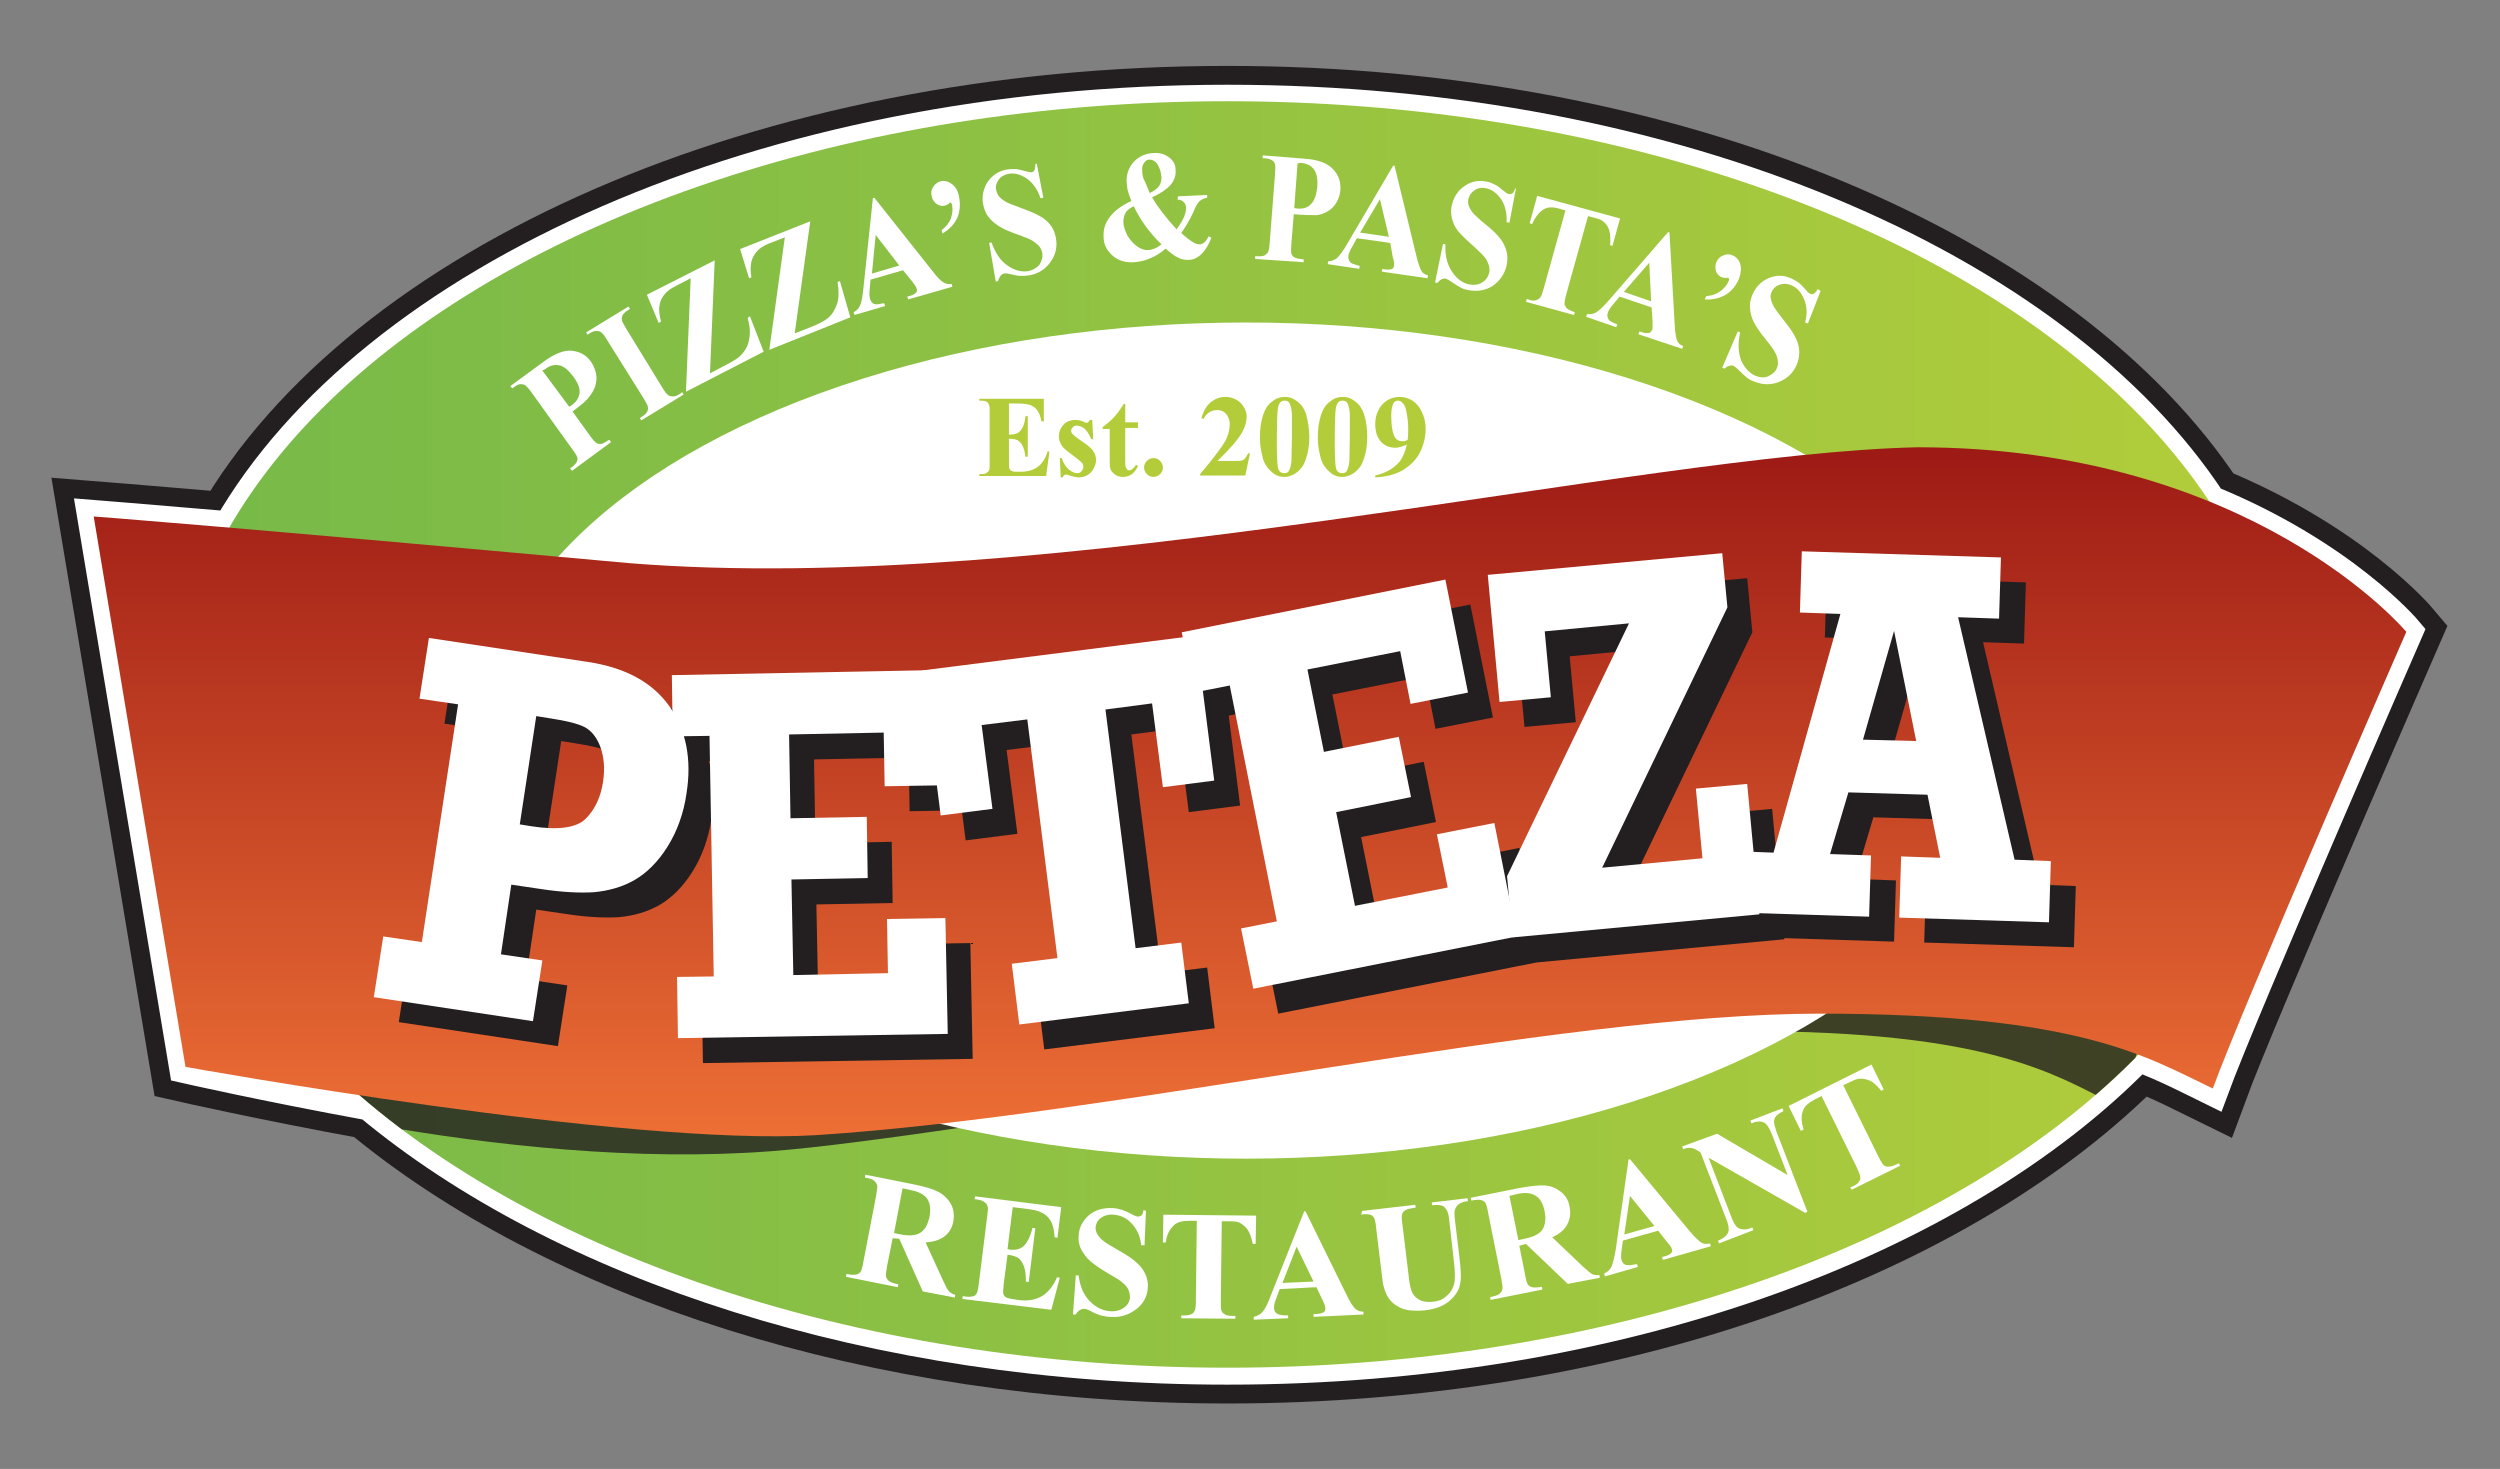
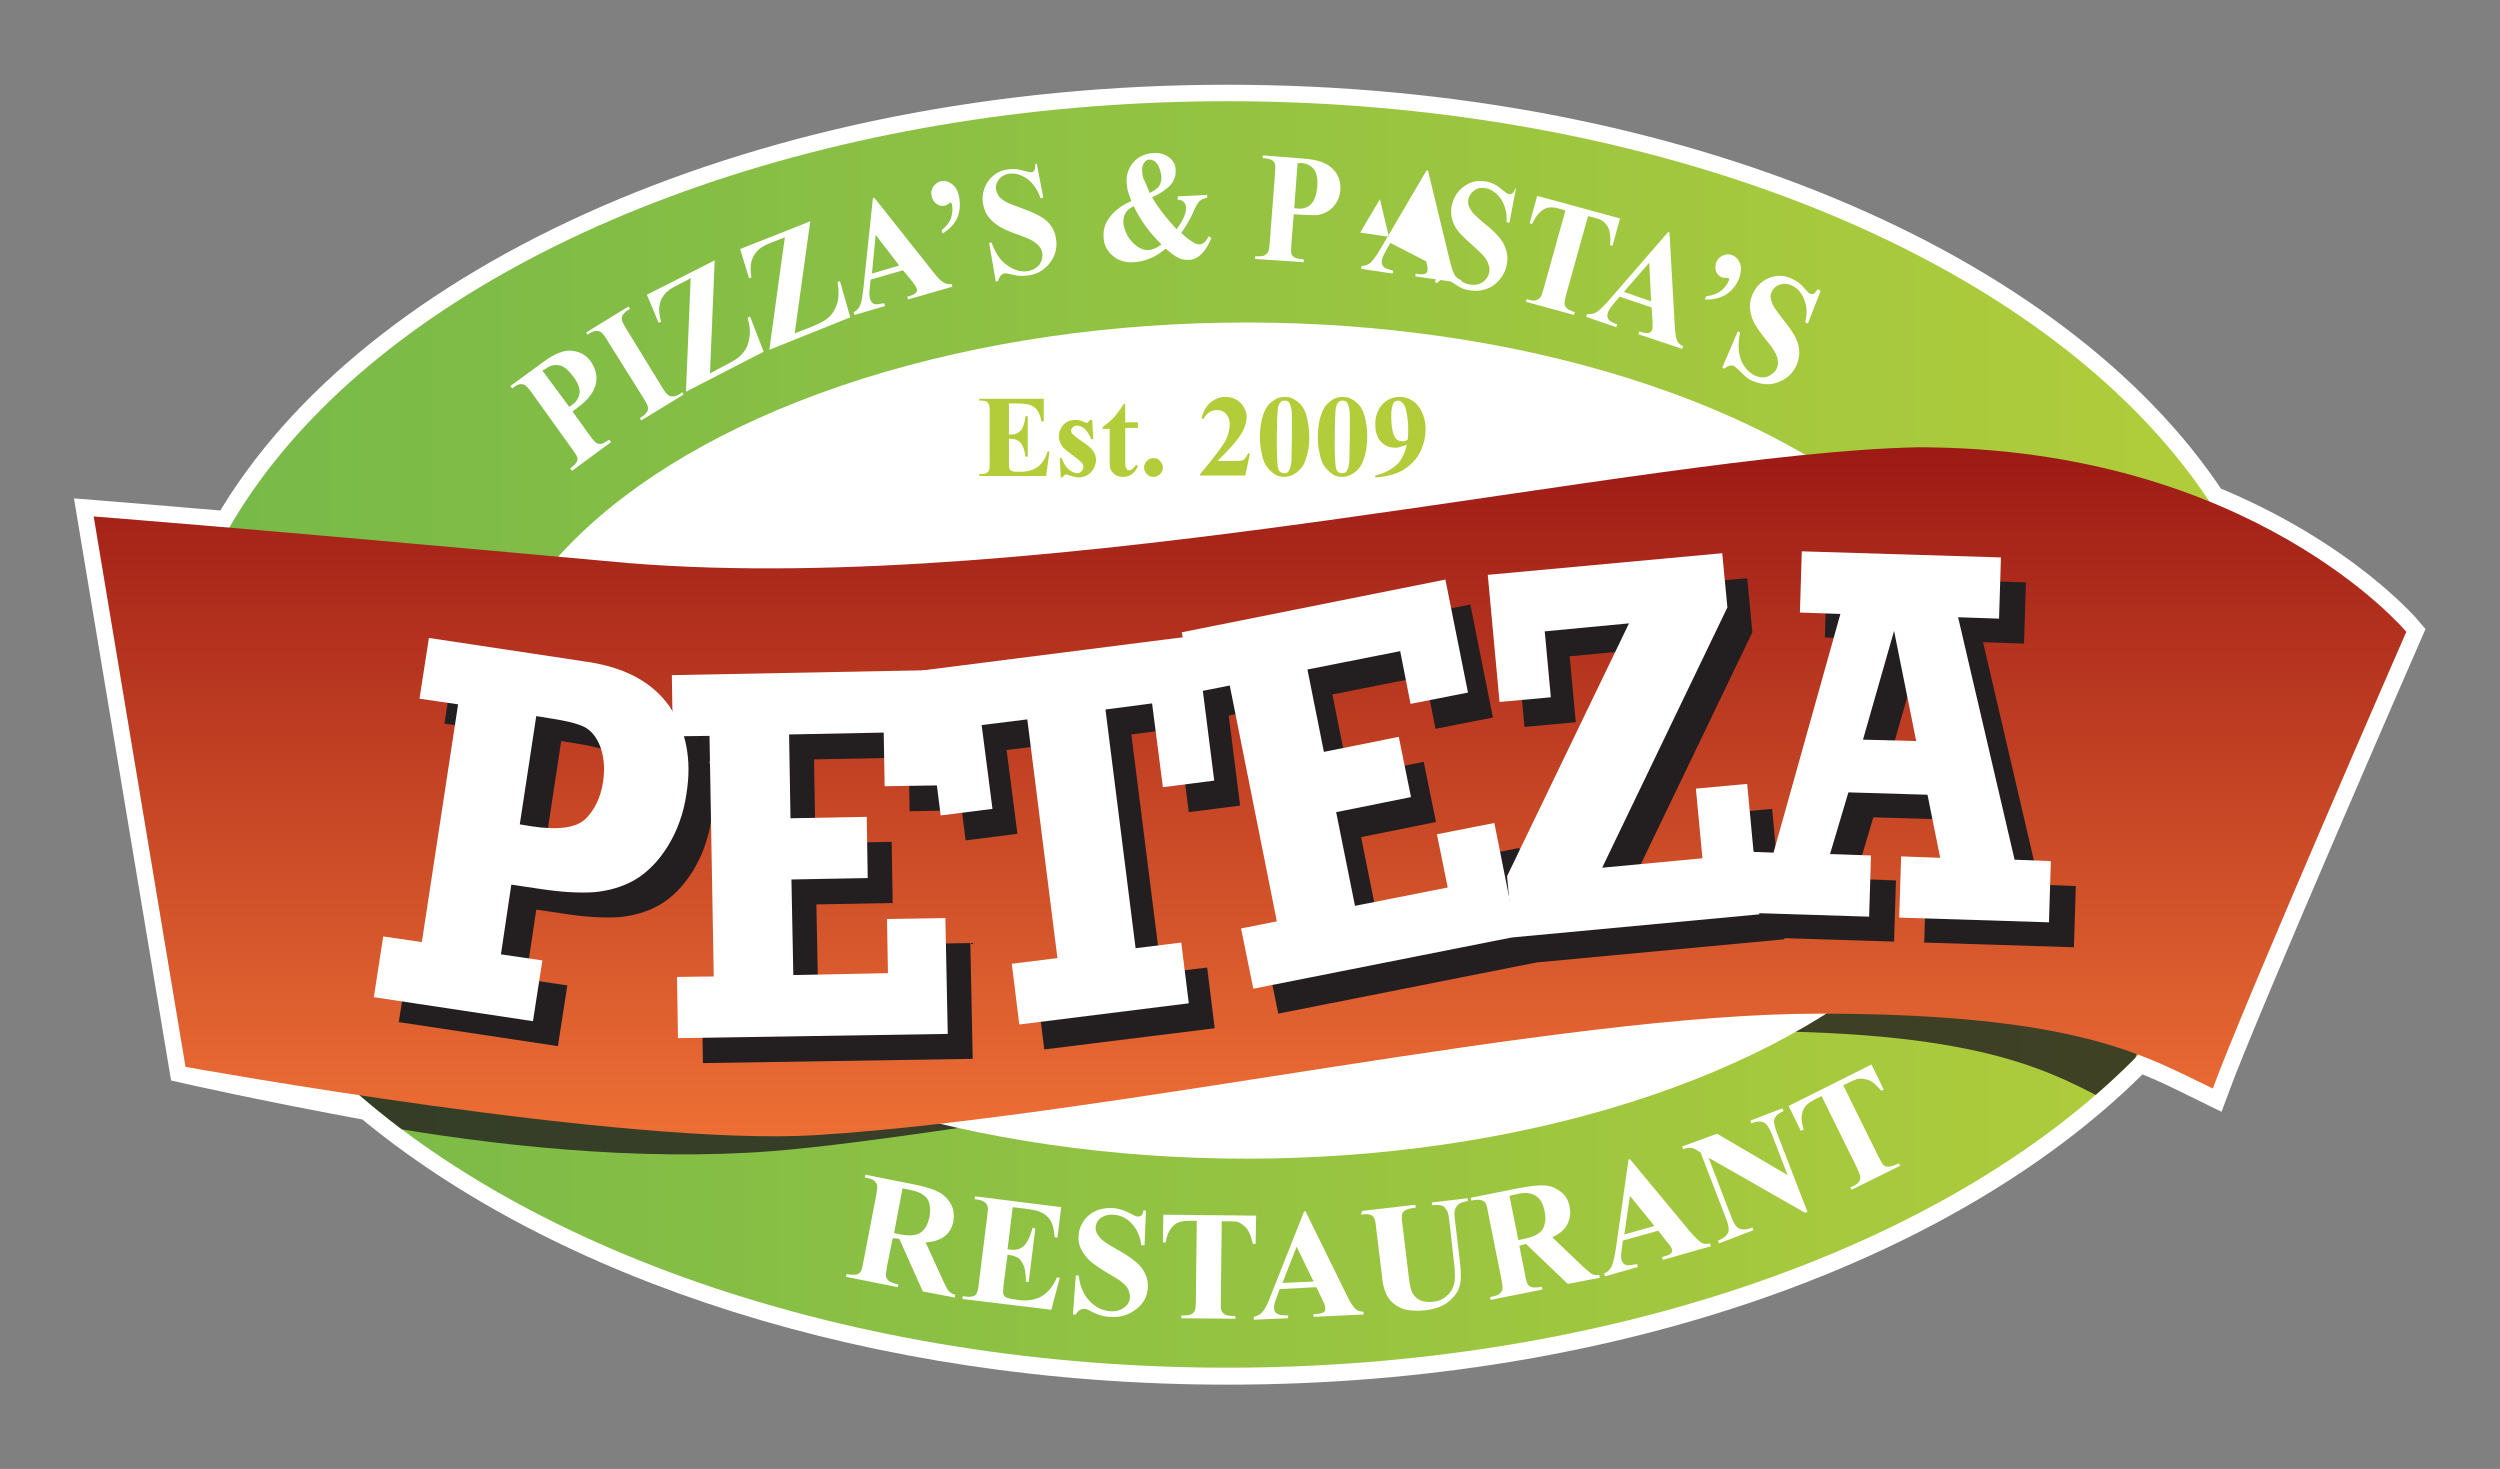
<svg xmlns="http://www.w3.org/2000/svg" xmlns:xlink="http://www.w3.org/1999/xlink" version="1.1" id="Layer_1" x="0px" y="0px" viewBox="0 0 531 312" style="enable-background:new 0 0 531 312;" xml:space="preserve">
  <rect x="0" y="0" width="531" height="312" fill="#808080" stroke="none" />
  <style type="text/css">
	.st0{fill:#231F20;stroke:#231F20;stroke-width:15;}
	.st1{fill:#FFFFFF;stroke:#FFFFFF;stroke-width:7;}
	.st2{fill:url(#SVGID_1_);}
	.st3{opacity:0.8;clip-path:url(#SVGID_00000111904264118652813670000015308281670518438076_);fill:#231F20;}
	.st4{fill:#FFFFFF;}
	.st5{fill:url(#SVGID_00000119080750375647873560000012631958039723527322_);}
	.st6{fill:#B3CD3A;}
	.st7{fill:#231F20;}
</style>
  <g>
-     <path class="st0" d="M511.1,134.2c0,0-13.4-16-41.7-27.6c-32.8-49.9-113.9-85.1-208.7-85.1c-98.2,0-181.7,37.9-212,90.6   c-21.2-1.8-28.8-2.4-28.8-2.4l19.5,116.9c0,0,16.7,3.8,39.1,7.9c40.7,33.9,107.1,56.1,182.2,56.1c82.5,0,154.6-26.7,193.5-66.5   c6.3,2.4,11,4.9,15.7,7.2C476.3,213.9,511.1,134.2,511.1,134.2z" />
    <path class="st1" d="M511.1,134.2c0,0-13.4-16-41.7-27.6c-32.8-49.9-113.9-85.1-208.7-85.1c-98.2,0-181.7,37.9-212,90.6   c-21.2-1.8-28.8-2.4-28.8-2.4l19.5,116.9c0,0,16.7,3.8,39.1,7.9c40.7,33.9,107.1,56.1,182.2,56.1c82.5,0,154.6-26.7,193.5-66.5   c6.3,2.4,11,4.9,15.7,7.2C476.3,213.9,511.1,134.2,511.1,134.2z" />
    <linearGradient id="SVGID_1_" gradientUnits="userSpaceOnUse" x1="36.469" y1="156" x2="485.023" y2="156">
      <stop offset="0" style="stop-color:#76B949" />
      <stop offset="1" style="stop-color:#B3CD3A" />
    </linearGradient>
    <ellipse class="st2" cx="260.7" cy="156" rx="224.3" ry="134.5" />
    <g>
      <defs>
        <ellipse id="SVGID_00000135687149296202272720000015645601709509881485_" cx="260.7" cy="156" rx="224.3" ry="134.5" />
      </defs>
      <clipPath id="SVGID_00000075135295083680960140000012453066179664202917_">
        <use xlink:href="#SVGID_00000135687149296202272720000015645601709509881485_" style="overflow:visible;" />
      </clipPath>
      <path style="opacity:0.8;clip-path:url(#SVGID_00000075135295083680960140000012453066179664202917_);fill:#231F20;" d="    M21.6,113.6l18.6,116.6c0,0,65.8,18.8,123.8,14.3c40-3.1,157.2-25.5,206.2-25.5c53,0,66.3,9.3,79.5,15.9    c6-17.2,39.1-96.7,39.1-96.7S457.5,99,390,99c-56.3,1.3-174.9,31.8-260.4,24.5C46.1,115.6,21.6,113.6,21.6,113.6z" />
    </g>
    <ellipse class="st4" cx="264.7" cy="157.3" rx="162.7" ry="88.8" />
    <linearGradient id="SVGID_00000029020514367944016890000013357492384916331163_" gradientUnits="userSpaceOnUse" x1="265.5" y1="241.259" x2="265.5" y2="95.044">
      <stop offset="0" style="stop-color:#ED6F35" />
      <stop offset="1" style="stop-color:#9D1A15" />
    </linearGradient>
    <path style="fill:url(#SVGID_00000029020514367944016890000013357492384916331163_);" d="M19.9,109.7l19.5,116.9   c0,0,93.7,17,134,14.5c62.8-4,157.2-25.8,213-25.8c55.7,0,69.7,9.3,83.6,15.9c6.3-17.3,41.1-97,41.1-97S478.4,95,407.3,95   c-59.2,1.3-183.9,31.9-273.8,24.6C45.7,111.6,19.9,109.7,19.9,109.7z" />
    <g>
      <path class="st4" d="M189.6,263l-1.2,6c-0.2,1.2-0.3,1.9-0.2,2.2s0.3,0.6,0.6,0.9c0.3,0.2,1,0.5,2,0.7l-0.1,0.6l-11-2.2l0.1-0.6    c1,0.2,1.7,0.2,2.1,0.1s0.7-0.3,0.9-0.6c0.2-0.3,0.4-1,0.6-2.2l2.7-14c0.2-1.2,0.3-1.9,0.2-2.2c-0.1-0.3-0.3-0.6-0.6-0.9    c-0.3-0.3-1-0.5-2-0.7l0.1-0.6l10,2c2.6,0.5,4.5,1.1,5.6,1.7c1.1,0.6,2,1.5,2.6,2.6c0.6,1.1,0.7,2.3,0.5,3.6    c-0.3,1.6-1.1,2.8-2.5,3.6c-0.9,0.5-2,0.8-3.4,0.9l3.8,8.3c0.5,1.1,0.9,1.8,1.1,2c0.4,0.4,0.8,0.7,1.4,0.8l-0.1,0.6l-6.8-1.3    l-5-11.2L189.6,263z M191.7,252.4l-1.8,9.5l0.9,0.2c1.5,0.3,2.6,0.4,3.4,0.2c0.8-0.1,1.5-0.5,2-1.1c0.6-0.6,0.9-1.5,1.2-2.6    c0.3-1.6,0.2-2.9-0.4-3.9c-0.6-0.9-1.8-1.6-3.5-1.9L191.7,252.4z" />
      <path class="st4" d="M215.1,256.4l-1.1,8.9l0.4,0.1c1.4,0.2,2.4-0.1,3.2-0.9c0.7-0.8,1.3-2,1.7-3.7l0.6,0.1l-1.4,11.4l-0.6-0.1    c0-1.3-0.1-2.3-0.4-3.2c-0.3-0.8-0.7-1.4-1.2-1.8c-0.5-0.3-1.3-0.6-2.3-0.7l-0.8,6.1c-0.1,1.2-0.2,1.9-0.1,2.2    c0.1,0.3,0.2,0.5,0.5,0.7c0.3,0.2,0.7,0.3,1.3,0.4l1.3,0.2c2,0.3,3.7,0,5.1-0.8c1.3-0.8,2.4-2.1,3.2-4l0.6,0.1l-1.8,6.8l-18.9-2.3    l0.1-0.6l0.7,0.1c0.6,0.1,1.2,0,1.6-0.1c0.3-0.1,0.5-0.3,0.7-0.7c0.1-0.2,0.3-0.9,0.4-2l1.8-14.4c0.1-1,0.2-1.6,0.1-1.8    c-0.1-0.4-0.2-0.7-0.5-0.9c-0.4-0.4-0.9-0.6-1.6-0.7l-0.7-0.1l0.1-0.6l18.3,2.3l-0.8,6.5l-0.6-0.1c-0.1-1.6-0.4-2.8-0.9-3.6    c-0.5-0.8-1.2-1.4-2.2-1.8c-0.6-0.3-1.7-0.5-3.3-0.7L215.1,256.4z" />
      <path class="st4" d="M243.4,257.2l-0.3,7.3l-0.7,0c-0.2-1.9-0.9-3.4-2-4.6c-1.1-1.2-2.4-1.8-3.9-1.9c-1.1-0.1-2,0.2-2.7,0.7    c-0.7,0.5-1,1.2-1.1,2c0,0.5,0.1,0.9,0.3,1.3c0.3,0.5,0.7,1.1,1.4,1.6c0.5,0.4,1.6,1.1,3.4,2.1c2.5,1.4,4.1,2.7,4.9,3.9    c0.8,1.2,1.2,2.5,1.1,3.9c-0.1,1.8-0.9,3.4-2.5,4.6s-3.4,1.8-5.6,1.6c-0.7,0-1.3-0.2-1.9-0.3c-0.6-0.2-1.4-0.5-2.3-1    c-0.5-0.3-0.9-0.4-1.3-0.4c-0.3,0-0.6,0.1-0.9,0.3c-0.3,0.2-0.6,0.5-0.8,0.9l-0.6,0l0.6-8.3l0.6,0c0.3,2.4,1.1,4.2,2.4,5.5    c1.3,1.3,2.7,2,4.3,2.1c1.2,0.1,2.2-0.2,3-0.8c0.8-0.6,1.2-1.4,1.2-2.2c0-0.5-0.1-1-0.3-1.5c-0.2-0.5-0.6-1-1.2-1.5    c-0.5-0.5-1.5-1.1-2.9-1.9c-1.9-1.1-3.3-2.1-4.1-2.8c-0.8-0.7-1.4-1.6-1.9-2.5c-0.4-0.9-0.6-1.8-0.5-2.9c0.1-1.7,0.9-3.2,2.2-4.3    s3-1.6,5-1.5c0.7,0,1.4,0.2,2.1,0.4c0.5,0.2,1.1,0.4,1.8,0.8c0.7,0.4,1.2,0.6,1.5,0.6c0.3,0,0.5-0.1,0.7-0.2s0.4-0.6,0.5-1.2    L243.4,257.2z" />
      <path class="st4" d="M266.8,258.2l-0.1,6l-0.6,0c-0.3-1.4-0.7-2.4-1.1-3c-0.4-0.6-1-1.1-1.7-1.5c-0.4-0.2-1.1-0.3-2.2-0.3l-1.6,0    l-0.2,17c0,1.1,0,1.8,0.2,2.1c0.1,0.3,0.4,0.5,0.7,0.7s0.9,0.3,1.5,0.3l0.7,0l0,0.6l-11.5-0.1l0-0.6l0.7,0c0.6,0,1.2-0.1,1.5-0.3    c0.3-0.1,0.5-0.4,0.7-0.8c0.1-0.3,0.2-0.9,0.2-2l0.2-17l-1.6,0c-1.5,0-2.6,0.3-3.2,0.9c-1,0.9-1.6,2.1-1.8,3.7l-0.6,0l0.1-5.9    L266.8,258.2z" />
      <path class="st4" d="M279.6,273.4l-7.8,0.4l-0.8,2.2c-0.3,0.7-0.4,1.3-0.4,1.8c0,0.6,0.3,1.1,0.8,1.3c0.3,0.2,1,0.3,2.2,0.3l0,0.6    l-7.3,0.3l0-0.6c0.8-0.2,1.4-0.5,1.9-1.1c0.5-0.6,1.1-1.7,1.7-3.4l7.1-17.9l0.3,0L286,275c0.8,1.7,1.5,2.7,2,3.1    c0.4,0.3,0.9,0.5,1.6,0.5l0,0.6l-10.6,0.5l0-0.6l0.4,0c0.9,0,1.4-0.2,1.8-0.4c0.2-0.2,0.3-0.4,0.3-0.8c0-0.2-0.1-0.4-0.1-0.6    c0-0.1-0.2-0.5-0.5-1.2L279.6,273.4z M279,272.2l-3.6-7.4l-3,7.7L279,272.2z" />
      <path class="st4" d="M289.3,257.2l11.3-1.3l0.1,0.6l-0.6,0.1c-0.8,0.1-1.4,0.3-1.7,0.5c-0.3,0.2-0.5,0.5-0.6,0.8    c-0.1,0.3-0.1,1.1,0.1,2.4l1.3,10.7c0.2,2,0.5,3.2,0.9,3.8c0.4,0.6,0.9,1.1,1.6,1.4c0.7,0.3,1.6,0.4,2.6,0.3    c1.2-0.1,2.2-0.5,2.9-1.2c0.8-0.6,1.3-1.4,1.6-2.4c0.3-1,0.3-2.6,0-5l-1-8.9c-0.1-1-0.3-1.7-0.6-2.1c-0.3-0.4-0.5-0.7-0.9-0.8    c-0.5-0.2-1.2-0.2-2.1-0.1l-0.1-0.6l7.6-0.9l0.1,0.6l-0.5,0.1c-0.6,0.1-1.1,0.3-1.5,0.6c-0.4,0.3-0.6,0.7-0.8,1.2    c-0.1,0.4-0.1,1,0,1.9l1,8.3c0.3,2.6,0.4,4.4,0.1,5.6c-0.2,1.2-0.9,2.3-2.1,3.4c-1.2,1.1-2.9,1.8-5.2,2.1    c-1.9,0.2-3.4,0.1-4.5-0.2c-1.5-0.5-2.6-1.3-3.3-2.3c-0.7-1-1.2-2.4-1.4-4.2l-1.3-10.7c-0.1-1.3-0.3-2-0.5-2.3    c-0.2-0.3-0.4-0.5-0.8-0.6c-0.4-0.1-1-0.2-1.9,0L289.3,257.2z" />
      <path class="st4" d="M322.7,264.6l1.2,6c0.2,1.2,0.4,1.9,0.6,2.2c0.2,0.3,0.5,0.5,0.9,0.6c0.4,0.1,1.1,0.1,2.1-0.1l0.1,0.6    l-11,2.2l-0.1-0.6c1-0.2,1.7-0.4,2-0.7c0.3-0.3,0.5-0.5,0.6-0.9c0.1-0.3,0-1.1-0.2-2.2l-2.8-14c-0.2-1.2-0.4-1.9-0.6-2.2    c-0.2-0.3-0.5-0.5-0.9-0.6c-0.4-0.1-1.1-0.1-2.1,0.1l-0.1-0.6l10-2c2.6-0.5,4.6-0.7,5.8-0.6c1.3,0.1,2.4,0.6,3.4,1.4    c1,0.8,1.6,1.9,1.8,3.2c0.3,1.6,0,3-0.9,4.3c-0.6,0.8-1.5,1.5-2.8,2.1l6.6,6.3c0.9,0.8,1.5,1.3,1.8,1.5c0.5,0.2,1,0.3,1.6,0.2    l0.1,0.6l-6.8,1.3l-8.9-8.5L322.7,264.6z M320.6,254l1.9,9.4l0.9-0.2c1.5-0.3,2.5-0.6,3.2-1.1c0.7-0.4,1.2-1,1.4-1.8    c0.3-0.8,0.3-1.8,0.1-2.9c-0.3-1.6-0.9-2.8-1.9-3.4c-0.9-0.6-2.2-0.8-3.9-0.4L320.6,254z" />
      <path class="st4" d="M352.2,261.4l-7.5,2.1l-0.3,2.3c-0.1,0.8-0.1,1.4,0,1.8c0.2,0.6,0.5,1,1.1,1.1c0.3,0.1,1.1,0,2.2-0.2l0.2,0.6    l-7,2l-0.2-0.6c0.7-0.3,1.3-0.8,1.6-1.5c0.3-0.7,0.6-1.9,0.9-3.7l2.7-19l0.3-0.1l12.6,15.2c1.2,1.4,2.1,2.3,2.7,2.6    c0.4,0.2,1,0.3,1.7,0.1l0.2,0.6l-10.2,2.9l-0.2-0.6l0.4-0.1c0.8-0.2,1.4-0.5,1.6-0.8c0.2-0.2,0.2-0.5,0.1-0.8    c-0.1-0.2-0.1-0.4-0.3-0.6c0-0.1-0.3-0.4-0.8-1L352.2,261.4z M351.4,260.4l-5.2-6.4l-1.2,8.2L351.4,260.4z" />
      <path class="st4" d="M364.7,240.8l15,8.8l-3.4-8.8c-0.5-1.2-1-2-1.5-2.3c-0.7-0.4-1.6-0.4-2.8,0.1l-0.2-0.6l6.8-2.6l0.2,0.6    c-0.8,0.4-1.4,0.8-1.6,1.1c-0.2,0.3-0.4,0.7-0.4,1.1s0.2,1.2,0.5,2.1l6.6,17.1l-0.5,0.2l-20.5-11.7l5,13c0.5,1.2,1,1.9,1.7,2.1    s1.4,0.2,2.1-0.1l0.5-0.2l0.2,0.6l-7.3,2.8l-0.2-0.6c1.1-0.4,1.8-1,2.1-1.6c0.3-0.6,0.2-1.5-0.2-2.6l-5.6-14.5l-0.6-0.4    c-0.6-0.4-1.2-0.6-1.6-0.6s-0.9,0-1.5,0.3l-0.2-0.6L364.7,240.8z" />
      <path class="st4" d="M397.5,226.1l2.6,5.3l-0.5,0.3c-0.9-1.1-1.7-1.8-2.3-2.1c-0.6-0.3-1.4-0.5-2.2-0.5c-0.5,0-1.1,0.2-2.1,0.7    l-1.5,0.7l7.5,15.2c0.5,1,0.9,1.6,1.1,1.8c0.2,0.2,0.6,0.3,1,0.3c0.4,0,0.9-0.1,1.5-0.4l0.7-0.3l0.3,0.5l-10.3,5.1l-0.3-0.5    l0.7-0.3c0.6-0.3,1-0.6,1.2-1c0.2-0.3,0.3-0.6,0.2-1c0-0.3-0.3-0.9-0.7-1.9l-7.5-15.2l-1.4,0.7c-1.3,0.7-2.2,1.4-2.5,2.3    c-0.5,1.2-0.4,2.6,0.1,4.1l-0.6,0.3l-2.6-5.3L397.5,226.1z" />
    </g>
    <g>
      <path class="st4" d="M121.6,87.4l3.6,5c0.7,1,1.2,1.5,1.5,1.7c0.3,0.2,0.6,0.2,1,0.2c0.4-0.1,0.9-0.4,1.7-0.9l0.4,0.5l-8.3,6.1    l-0.4-0.5c0.8-0.6,1.2-1,1.4-1.4c0.2-0.4,0.2-0.7,0.1-1c-0.1-0.3-0.5-1-1.2-1.9L113,83.5c-0.7-1-1.2-1.5-1.5-1.7    c-0.3-0.2-0.6-0.2-1-0.2s-0.9,0.3-1.7,0.9l-0.4-0.5l7.1-5.2c2.3-1.7,4.4-2.5,6-2.3c1.7,0.2,3,0.9,4,2.3c0.8,1.2,1.2,2.4,1.2,3.7    c-0.1,1.3-0.5,2.5-1.5,3.7C124.7,85,123.5,86,121.6,87.4z M115.2,78.7l5.7,7.7c0.3-0.2,0.5-0.3,0.6-0.4c1-0.7,1.5-1.6,1.6-2.6    c0.1-1-0.4-2.2-1.4-3.5c-1-1.3-1.9-2.1-2.9-2.3s-2,0-3,0.8L115.2,78.7z" />
      <path class="st4" d="M144.9,83.3l0.3,0.5l-9,5.5l-0.3-0.5l0.6-0.4c0.5-0.3,0.8-0.7,1-1c0.1-0.3,0.2-0.6,0.1-1    c0-0.3-0.4-0.9-0.9-1.8L129,72.3c-0.6-1-1-1.5-1.3-1.7c-0.2-0.2-0.6-0.3-1-0.3c-0.4,0-0.8,0.1-1.3,0.4l-0.6,0.4l-0.3-0.5l9-5.5    l0.3,0.5l-0.6,0.4c-0.5,0.3-0.8,0.7-1,1c-0.1,0.3-0.2,0.6-0.1,1c0,0.3,0.4,0.9,0.9,1.8l7.6,12.4c0.6,1,1,1.5,1.3,1.7    c0.2,0.2,0.6,0.3,1,0.3s0.8-0.1,1.3-0.4L144.9,83.3z" />
      <path class="st4" d="M151.8,55.3l-1,24l3.4-1.8c1.6-0.8,2.7-1.5,3.2-2.1c0.9-0.9,1.5-2,1.7-3.3c0.3-1.3,0.2-2.8-0.3-4.6l0.5-0.3    l2.9,7.5l-16.5,8.5l1-24.1l-2.7,1.4c-1,0.5-1.7,0.9-2,1.2c-0.6,0.4-1,1-1.4,1.6c-0.4,0.7-0.5,1.4-0.6,2.2c0,0.8,0.1,1.7,0.4,2.8    l-0.5,0.3l-2.5-6L151.8,55.3z" />
      <path class="st4" d="M172.1,47l-3.3,23.8l3.6-1.4c1.7-0.7,2.8-1.3,3.4-1.8c1-0.8,1.6-1.9,2-3.1s0.4-2.8,0.1-4.6l0.5-0.2l2.2,7.7    l-17.2,6.9l3.3-23.9l-2.8,1.1c-1.1,0.4-1.8,0.8-2.1,1c-0.6,0.4-1.1,0.9-1.5,1.5c-0.4,0.6-0.7,1.3-0.8,2.1    c-0.1,0.8-0.1,1.7,0.1,2.8l-0.5,0.2l-1.9-6.2L172.1,47z" />
      <path class="st4" d="M191.8,57.4l-6.9,2l-0.2,2.3c-0.1,0.8,0,1.4,0.1,1.8c0.2,0.6,0.5,1,1,1.1c0.3,0.1,1,0,2-0.2l0.2,0.6l-6.5,1.9    l-0.2-0.6c0.7-0.3,1.1-0.8,1.4-1.5c0.3-0.6,0.5-1.9,0.7-3.7l2-19l0.3-0.1L198,57.5c1.1,1.5,2,2.3,2.6,2.6c0.4,0.2,0.9,0.3,1.5,0.2    l0.2,0.6l-9.4,2.7l-0.2-0.6l0.4-0.1c0.8-0.2,1.3-0.5,1.5-0.8c0.2-0.2,0.2-0.5,0.1-0.8c-0.1-0.2-0.1-0.4-0.3-0.6    c0-0.1-0.3-0.4-0.8-1.1L191.8,57.4z M191,56.4l-5-6.5l-0.8,8.2L191,56.4z" />
      <path class="st4" d="M200.2,49.6l-0.2-0.7c1-0.8,1.7-1.7,2-2.6c0.3-1,0.4-1.9,0.2-2.8c0-0.2-0.1-0.3-0.2-0.4    c-0.1-0.1-0.2-0.1-0.2-0.1c-0.1,0-0.1,0.1-0.2,0.2c-0.2,0.2-0.6,0.4-1,0.5c-0.6,0.1-1.1,0-1.7-0.4c-0.5-0.4-0.9-0.9-1-1.6    c-0.2-0.7-0.1-1.4,0.3-2c0.4-0.6,0.9-1,1.6-1.2c0.8-0.2,1.6,0,2.4,0.6c0.8,0.6,1.3,1.5,1.5,2.7c0.3,1.5,0.2,3-0.3,4.3    C202.8,47.5,201.8,48.6,200.2,49.6z" />
      <path class="st4" d="M220.2,34.7l1.4,7.3l-0.6,0.1c-0.6-1.8-1.5-3.1-2.8-4.1c-1.3-0.9-2.6-1.3-3.9-1.1c-1,0.2-1.7,0.6-2.2,1.3    c-0.5,0.7-0.7,1.4-0.5,2.2c0.1,0.5,0.3,0.9,0.5,1.2c0.4,0.5,0.9,0.9,1.6,1.3c0.5,0.3,1.7,0.7,3.5,1.4c2.5,0.9,4.3,1.8,5.3,2.8    c1,1,1.6,2.2,1.8,3.6c0.3,1.8-0.1,3.5-1.2,5c-1.1,1.5-2.6,2.5-4.6,2.8c-0.6,0.1-1.2,0.1-1.8,0.1c-0.6,0-1.3-0.2-2.2-0.4    c-0.5-0.1-0.9-0.2-1.2-0.1c-0.3,0-0.5,0.2-0.8,0.5c-0.2,0.3-0.4,0.6-0.5,1.1l-0.5,0.1l-1.4-8.2l0.5-0.1c0.8,2.2,1.9,3.9,3.4,4.9    c1.4,1,2.9,1.4,4.3,1.2c1.1-0.2,1.9-0.7,2.5-1.4c0.5-0.8,0.7-1.6,0.6-2.4c-0.1-0.5-0.3-1-0.6-1.4c-0.3-0.4-0.8-0.8-1.4-1.2    c-0.6-0.4-1.6-0.8-3-1.3c-2-0.7-3.4-1.3-4.3-1.9c-0.9-0.6-1.6-1.2-2.2-2c-0.6-0.8-0.9-1.7-1.1-2.7c-0.3-1.7,0.1-3.3,1-4.7    c1-1.4,2.3-2.3,4.1-2.6c0.6-0.1,1.3-0.1,1.9-0.1c0.5,0.1,1.1,0.2,1.8,0.4c0.7,0.2,1.2,0.3,1.5,0.3c0.3,0,0.4-0.2,0.6-0.4    c0.1-0.2,0.2-0.6,0.2-1.3L220.2,34.7z" />
      <path class="st4" d="M250.2,41.7l6.2-0.3l0,0.6c-0.7,0.1-1.2,0.4-1.6,0.7c-0.4,0.4-0.9,1.2-1.4,2.5c-0.6,1.3-1.4,2.7-2.5,4.3    c1.1,1,1.9,1.6,2.6,2c0.5,0.3,0.9,0.4,1.3,0.4c0.7,0,1.4-0.6,1.9-1.7l0.6,0.3c-0.7,1.8-1.6,3.1-2.5,3.8c-0.7,0.6-1.5,0.9-2.4,0.9    c-0.8,0-1.5-0.1-2.2-0.5c-0.7-0.3-1.6-1-2.6-1.9c-1.2,1-2.3,1.7-3.4,2.1c-1.1,0.5-2.2,0.7-3.4,0.8c-1.9,0.1-3.4-0.4-4.6-1.5    c-1.2-1.1-1.8-2.4-1.8-3.9c-0.1-1.6,0.4-3.1,1.4-4.3c1-1.3,2.5-2.4,4.5-3.3c-0.3-0.7-0.5-1.4-0.7-2s-0.2-1.3-0.3-1.9    c-0.1-1.7,0.4-3.2,1.5-4.4c1.1-1.2,2.5-1.8,4.2-1.9c1.4-0.1,2.5,0.3,3.4,1s1.3,1.6,1.3,2.6c0.1,1.2-0.3,2.3-1.1,3.2    c-0.8,0.9-2.1,1.8-3.9,2.6c1.2,2.1,3,4.4,5.2,6.8c1.4-1.9,2.1-3.4,2-4.7c0-0.5-0.2-0.8-0.5-1.1c-0.3-0.3-0.7-0.5-1.3-0.5    L250.2,41.7z M240.8,43.8c-0.8,0.4-1.3,0.8-1.6,1.2c-0.4,0.6-0.6,1.3-0.6,2.1c0,1,0.4,2,0.9,3c0.6,1,1.3,1.7,2.1,2.3    c0.8,0.5,1.6,0.8,2.3,0.7c0.4,0,0.8-0.1,1.3-0.3c0.5-0.2,1-0.5,1.5-0.9C244.1,49.4,242.2,46.7,240.8,43.8z M244.2,41    c1-0.5,1.7-1,2-1.5c0.3-0.5,0.5-1.1,0.5-1.8c-0.1-1.2-0.4-2.2-1-3c-0.4-0.5-0.9-0.8-1.5-0.8c-0.5,0-0.9,0.2-1.2,0.7    c-0.3,0.4-0.5,1-0.4,1.7c0,0.5,0.1,1.1,0.3,1.7C243.2,38.5,243.6,39.5,244.2,41z" />
      <path class="st4" d="M274.8,45.5l-0.5,6.1c-0.1,1.2-0.1,2,0,2.3c0.1,0.3,0.3,0.6,0.7,0.8s0.9,0.3,1.9,0.4l0,0.6L266.6,55l0-0.6    c0.9,0.1,1.6,0,1.9-0.1c0.3-0.2,0.6-0.4,0.8-0.7s0.3-1,0.4-2.2l1.1-14.3c0.1-1.2,0.1-2,0-2.3c-0.1-0.3-0.3-0.6-0.7-0.8    s-0.9-0.4-1.9-0.4l0-0.6l8.8,0.7c2.9,0.2,4.9,0.9,6.1,2.2c1.2,1.2,1.7,2.7,1.6,4.4c-0.1,1.4-0.6,2.6-1.5,3.6    c-0.9,1-2.1,1.6-3.5,1.8C278.7,45.7,277.1,45.7,274.8,45.5z M275.6,34.7l-0.7,9.5c0.3,0,0.6,0.1,0.7,0.1c1.2,0.1,2.2-0.2,2.9-1    c0.7-0.7,1.1-1.9,1.3-3.6c0.1-1.6-0.1-2.9-0.7-3.7c-0.6-0.8-1.5-1.3-2.8-1.4L275.6,34.7z" />
-       <path class="st4" d="M295.3,51.6l-7.1-1l-1.1,2c-0.4,0.7-0.6,1.2-0.7,1.7c-0.1,0.6,0.1,1.1,0.5,1.5c0.2,0.2,0.9,0.4,1.9,0.7    l-0.1,0.6l-6.7-1l0.1-0.6c0.7,0,1.4-0.3,1.9-0.7c0.5-0.5,1.3-1.5,2.2-3.1l9.7-16.5l0.3,0l4.6,19c0.4,1.8,0.9,3,1.2,3.5    c0.3,0.4,0.7,0.6,1.3,0.8l-0.1,0.6l-9.7-1.4l0.1-0.6l0.4,0.1c0.8,0.1,1.3,0.1,1.7-0.1c0.2-0.1,0.4-0.4,0.4-0.7c0-0.2,0-0.4,0-0.6    c0-0.1-0.1-0.5-0.3-1.3L295.3,51.6z M295,50.3l-1.9-8l-4.2,7.1L295,50.3z" />
+       <path class="st4" d="M295.3,51.6l-1.1,2c-0.4,0.7-0.6,1.2-0.7,1.7c-0.1,0.6,0.1,1.1,0.5,1.5c0.2,0.2,0.9,0.4,1.9,0.7    l-0.1,0.6l-6.7-1l0.1-0.6c0.7,0,1.4-0.3,1.9-0.7c0.5-0.5,1.3-1.5,2.2-3.1l9.7-16.5l0.3,0l4.6,19c0.4,1.8,0.9,3,1.2,3.5    c0.3,0.4,0.7,0.6,1.3,0.8l-0.1,0.6l-9.7-1.4l0.1-0.6l0.4,0.1c0.8,0.1,1.3,0.1,1.7-0.1c0.2-0.1,0.4-0.4,0.4-0.7c0-0.2,0-0.4,0-0.6    c0-0.1-0.1-0.5-0.3-1.3L295.3,51.6z M295,50.3l-1.9-8l-4.2,7.1L295,50.3z" />
      <path class="st4" d="M322,40l-1.4,7.3l-0.6-0.1c0.1-1.9-0.3-3.5-1.1-4.8c-0.9-1.3-1.9-2.1-3.2-2.4c-1-0.2-1.8-0.1-2.5,0.4    c-0.7,0.5-1.1,1.1-1.3,1.8c-0.1,0.5-0.1,0.9,0,1.3c0.2,0.6,0.5,1.2,1,1.8c0.4,0.4,1.3,1.3,2.8,2.5c2.1,1.7,3.4,3.2,3.9,4.5    c0.6,1.3,0.7,2.6,0.4,4.1c-0.4,1.8-1.4,3.2-2.9,4.3c-1.6,1-3.3,1.3-5.3,0.9c-0.6-0.1-1.2-0.3-1.7-0.6c-0.5-0.3-1.2-0.7-1.9-1.2    c-0.4-0.3-0.8-0.5-1.1-0.6c-0.3-0.1-0.5,0-0.9,0.1c-0.3,0.2-0.6,0.4-0.9,0.8l-0.5-0.1l1.7-8.2l0.5,0.1c-0.1,2.4,0.4,4.3,1.4,5.8    s2.2,2.4,3.6,2.7c1.1,0.2,2,0.1,2.8-0.4c0.8-0.5,1.3-1.2,1.5-2.1c0.1-0.5,0.1-1-0.1-1.6s-0.4-1.1-0.8-1.6    c-0.4-0.5-1.2-1.3-2.3-2.3c-1.6-1.4-2.7-2.5-3.4-3.3c-0.6-0.8-1.1-1.7-1.3-2.7c-0.2-0.9-0.3-1.9,0-2.9c0.4-1.7,1.3-3.1,2.7-4    c1.4-1,3-1.3,4.8-0.9c0.6,0.1,1.2,0.4,1.8,0.7c0.4,0.2,0.9,0.6,1.5,1.1c0.6,0.5,1,0.8,1.3,0.8c0.3,0.1,0.5,0,0.7-0.1    c0.2-0.1,0.4-0.5,0.7-1.1L322,40z" />
      <path class="st4" d="M344.1,46.4l-1.6,5.8l-0.5-0.1c0.1-1.4,0-2.5-0.2-3.2c-0.2-0.7-0.6-1.3-1.2-1.8c-0.3-0.3-0.9-0.6-1.8-0.8    l-1.5-0.4l-4.6,16.5c-0.3,1.1-0.4,1.8-0.4,2.1c0,0.3,0.2,0.6,0.4,0.9c0.3,0.3,0.7,0.5,1.2,0.7l0.6,0.2l-0.2,0.6l-10.2-2.8l0.2-0.6    l0.6,0.2c0.6,0.2,1.1,0.2,1.5,0c0.3-0.1,0.6-0.3,0.8-0.6c0.2-0.2,0.4-0.9,0.7-1.9l4.6-16.5l-1.4-0.4c-1.3-0.4-2.4-0.3-3.1,0.1    c-1.1,0.6-1.9,1.7-2.6,3.2l-0.5-0.2l1.6-5.8L344.1,46.4z" />
      <path class="st4" d="M350.8,65.3l-6.8-2.3l-1.5,1.8c-0.5,0.6-0.8,1.1-1,1.6c-0.2,0.6-0.1,1.1,0.2,1.5c0.2,0.3,0.8,0.6,1.8,1    l-0.2,0.6l-6.4-2.2l0.2-0.6c0.7,0.1,1.4,0,2-0.4c0.6-0.4,1.5-1.2,2.7-2.6l12.5-14.4l0.3,0.1l1.1,19.5c0.1,1.9,0.3,3.1,0.6,3.6    c0.2,0.4,0.6,0.8,1.2,1l-0.2,0.6l-9.3-3.1l0.2-0.6l0.4,0.1c0.7,0.3,1.3,0.3,1.7,0.2c0.3-0.1,0.4-0.3,0.6-0.6    c0.1-0.2,0.1-0.4,0.1-0.6c0-0.1,0-0.5,0-1.3L350.8,65.3z M350.7,64l-0.4-8.2l-5.4,6.2L350.7,64z" />
      <path class="st4" d="M362.1,63.6l0.3-0.7c1.3-0.1,2.3-0.5,3.1-1.1c0.8-0.6,1.4-1.4,1.7-2.2c0.1-0.2,0.1-0.3,0-0.4    c0-0.1-0.1-0.2-0.1-0.2c-0.1,0-0.2,0-0.3,0c-0.3,0.1-0.7,0-1.1-0.1c-0.5-0.2-0.9-0.6-1.2-1.2c-0.2-0.6-0.2-1.2,0-1.9    c0.3-0.7,0.7-1.2,1.4-1.5c0.7-0.3,1.3-0.4,2-0.1c0.8,0.3,1.4,0.9,1.7,1.8c0.3,0.9,0.2,1.9-0.2,3.1c-0.6,1.5-1.5,2.6-2.7,3.4    C365.4,63.3,363.9,63.7,362.1,63.6z" />
      <path class="st4" d="M386.7,61.8l-2.7,6.9l-0.6-0.2c0.5-1.8,0.4-3.5-0.2-4.9c-0.6-1.5-1.5-2.5-2.7-3c-0.9-0.4-1.8-0.4-2.6-0.1    c-0.8,0.3-1.3,0.8-1.6,1.5c-0.2,0.5-0.3,0.9-0.2,1.3c0.1,0.6,0.3,1.2,0.7,1.9c0.3,0.5,1,1.5,2.2,3c1.7,2.1,2.7,3.8,3,5.2    c0.3,1.4,0.2,2.7-0.4,4.1c-0.7,1.7-2,2.9-3.7,3.6s-3.5,0.7-5.4-0.1c-0.6-0.2-1.1-0.5-1.6-0.9c-0.5-0.4-1-0.9-1.7-1.6    c-0.4-0.4-0.7-0.6-1-0.8c-0.2-0.1-0.5-0.1-0.9,0s-0.7,0.3-1,0.6l-0.5-0.2l3.3-7.7l0.5,0.2c-0.5,2.3-0.4,4.3,0.2,5.9    c0.7,1.6,1.7,2.7,3,3.3c1,0.4,2,0.5,2.8,0.1s1.5-0.9,1.8-1.7c0.2-0.5,0.3-1,0.2-1.5c0-0.5-0.2-1.1-0.5-1.7s-0.9-1.5-1.9-2.7    c-1.3-1.6-2.2-2.9-2.7-3.9c-0.5-1-0.7-1.9-0.8-2.9c-0.1-1,0.1-1.9,0.5-2.9c0.7-1.6,1.8-2.8,3.4-3.5c1.6-0.7,3.2-0.7,4.8,0    c0.6,0.3,1.2,0.6,1.7,1c0.4,0.3,0.8,0.7,1.3,1.3c0.5,0.6,0.8,0.9,1.1,1c0.2,0.1,0.5,0.1,0.7,0c0.2-0.1,0.5-0.4,0.9-1L386.7,61.8z" />
    </g>
    <g>
      <path class="st6" d="M214.3,85.6v6.7h0.3c1,0,1.8-0.3,2.3-1c0.5-0.7,0.8-1.6,0.9-2.9h0.5V97h-0.5c-0.1-0.9-0.3-1.7-0.6-2.3    c-0.3-0.6-0.7-1-1.1-1.2c-0.4-0.2-1-0.3-1.8-0.3v4.6c0,0.9,0,1.5,0.1,1.7c0.1,0.2,0.2,0.4,0.4,0.5c0.2,0.1,0.5,0.2,1,0.2h1    c1.5,0,2.8-0.4,3.7-1.1s1.6-1.8,2-3.2h0.4l-0.7,5.2H208v-0.4h0.5c0.5,0,0.9-0.1,1.1-0.3c0.2-0.1,0.4-0.3,0.5-0.6    c0.1-0.2,0.1-0.7,0.1-1.5V87.5c0-0.7,0-1.2-0.1-1.4c-0.1-0.3-0.2-0.5-0.4-0.7c-0.3-0.2-0.7-0.3-1.3-0.3H208v-0.4h13.7v4.8h-0.5    c-0.2-1.2-0.6-2-1-2.5s-1-0.9-1.8-1.1c-0.5-0.1-1.3-0.2-2.5-0.2H214.3z" />
      <path class="st6" d="M232,89.4l0.2,3.9h-0.4c-0.5-1.1-1-1.9-1.5-2.3c-0.5-0.4-1.1-0.6-1.6-0.6c-0.3,0-0.6,0.1-0.8,0.3    c-0.2,0.2-0.4,0.5-0.4,0.8c0,0.2,0.1,0.4,0.2,0.6c0.3,0.3,1,0.9,2.2,1.7c1.2,0.8,2,1.5,2.3,2c0.4,0.6,0.6,1.2,0.6,1.9    c0,0.6-0.2,1.2-0.5,1.8s-0.8,1.1-1.3,1.4s-1.2,0.5-1.9,0.5c-0.5,0-1.3-0.2-2.2-0.5c-0.2-0.1-0.4-0.1-0.5-0.1    c-0.3,0-0.5,0.2-0.7,0.6h-0.4l-0.2-4.1h0.4c0.4,1.1,0.9,1.9,1.5,2.4s1.2,0.8,1.8,0.8c0.4,0,0.7-0.1,0.9-0.4    c0.2-0.2,0.4-0.5,0.4-0.9c0-0.4-0.1-0.7-0.4-1s-0.8-0.7-1.6-1.3c-1.2-0.9-2-1.5-2.4-2c-0.5-0.7-0.8-1.4-0.8-2.2    c0-0.9,0.3-1.7,0.9-2.4c0.6-0.7,1.5-1.1,2.6-1.1c0.6,0,1.2,0.1,1.8,0.4c0.2,0.1,0.4,0.2,0.5,0.2c0.1,0,0.3,0,0.4-0.1    c0.1-0.1,0.2-0.2,0.4-0.5H232z" />
      <path class="st6" d="M239,85.6v4.1h2.7v1.2H239v7c0,0.7,0,1.1,0.1,1.3s0.2,0.3,0.3,0.5s0.3,0.2,0.4,0.2c0.5,0,1-0.4,1.5-1.2    l0.4,0.3c-0.7,1.5-1.7,2.3-3.2,2.3c-0.7,0-1.3-0.2-1.8-0.6s-0.8-0.8-0.9-1.3c-0.1-0.3-0.1-1-0.1-2.2v-6.1h-1.5v-0.4    c1-0.7,1.9-1.5,2.6-2.3s1.3-1.7,1.9-2.6H239z" />
      <path class="st6" d="M245,97.3c0.6,0,1,0.2,1.4,0.6c0.4,0.4,0.6,0.9,0.6,1.4c0,0.6-0.2,1-0.6,1.4c-0.4,0.4-0.9,0.6-1.4,0.6    c-0.6,0-1-0.2-1.4-0.6c-0.4-0.4-0.6-0.9-0.6-1.4c0-0.6,0.2-1,0.6-1.4C244,97.5,244.4,97.3,245,97.3z" />
      <path class="st6" d="M264.5,101h-9.6v-0.3c3-3.5,4.7-5.9,5.4-7.1c0.6-1.2,0.9-2.4,0.9-3.6c0-0.8-0.3-1.5-0.8-2.1s-1.2-0.8-1.9-0.8    c-1.2,0-2.2,0.6-2.9,1.9l-0.4-0.2c0.4-1.5,1.1-2.7,2-3.4c0.9-0.7,1.9-1.1,3.1-1.1c0.8,0,1.6,0.2,2.3,0.6c0.7,0.4,1.2,0.9,1.6,1.6    c0.4,0.7,0.6,1.3,0.6,1.9c0,1.1-0.3,2.2-0.9,3.3c-0.8,1.5-2.6,3.6-5.3,6.2h3.5c0.9,0,1.4,0,1.7-0.1c0.3-0.1,0.5-0.2,0.6-0.4    c0.2-0.2,0.4-0.5,0.7-1.1h0.4L264.5,101z" />
      <path class="st6" d="M278.1,92.8c0,1.6-0.2,3.2-0.7,4.6c-0.3,0.9-0.6,1.6-1.1,2.1c-0.5,0.6-1,1-1.6,1.3c-0.6,0.3-1.2,0.5-1.9,0.5    c-0.8,0-1.5-0.2-2.1-0.6c-0.6-0.4-1.2-1-1.7-1.7c-0.4-0.5-0.7-1.3-0.9-2.2c-0.3-1.2-0.5-2.5-0.5-3.8c0-1.8,0.2-3.4,0.7-4.9    c0.4-1.2,1-2.2,1.9-2.8c0.8-0.7,1.7-1,2.7-1c1,0,1.8,0.3,2.7,1s1.4,1.5,1.8,2.6C277.8,89.4,278.1,91.1,278.1,92.8z M274.4,92.8    c0-2.9,0-4.5,0-5c-0.1-1.1-0.3-1.9-0.6-2.3c-0.2-0.3-0.5-0.4-1-0.4c-0.3,0-0.6,0.1-0.8,0.3c-0.3,0.3-0.5,0.8-0.6,1.5    c-0.1,0.7-0.2,3.2-0.2,7.5c0,2.3,0.1,3.9,0.2,4.7c0.1,0.6,0.3,1,0.5,1.1c0.2,0.2,0.5,0.3,0.9,0.3c0.4,0,0.7-0.1,0.9-0.4    c0.3-0.5,0.5-1.1,0.6-2.1L274.4,92.8z" />
      <path class="st6" d="M290.4,92.8c0,1.6-0.2,3.2-0.7,4.6c-0.3,0.9-0.6,1.6-1.1,2.1c-0.5,0.6-1,1-1.6,1.3c-0.6,0.3-1.2,0.5-1.9,0.5    c-0.8,0-1.5-0.2-2.1-0.6c-0.6-0.4-1.2-1-1.7-1.7c-0.4-0.5-0.7-1.3-0.9-2.2c-0.3-1.2-0.5-2.5-0.5-3.8c0-1.8,0.2-3.4,0.7-4.9    c0.4-1.2,1-2.2,1.9-2.8c0.8-0.7,1.7-1,2.7-1c1,0,1.8,0.3,2.7,1s1.4,1.5,1.8,2.6C290.2,89.4,290.4,91.1,290.4,92.8z M286.7,92.8    c0-2.9,0-4.5,0-5c-0.1-1.1-0.3-1.9-0.6-2.3c-0.2-0.3-0.5-0.4-1-0.4c-0.3,0-0.6,0.1-0.8,0.3c-0.3,0.3-0.5,0.8-0.6,1.5    c-0.1,0.7-0.2,3.2-0.2,7.5c0,2.3,0.1,3.9,0.2,4.7c0.1,0.6,0.3,1,0.5,1.1c0.2,0.2,0.5,0.3,0.9,0.3c0.4,0,0.7-0.1,0.9-0.4    c0.3-0.5,0.5-1.1,0.6-2.1L286.7,92.8z" />
      <path class="st6" d="M292.1,101.4V101c1.3-0.3,2.5-0.8,3.4-1.4s1.7-1.3,2.2-2.2c0.5-0.9,0.9-1.9,1.1-3c-0.5,0.3-0.9,0.4-1.3,0.5    c-0.3,0.1-0.7,0.2-1.1,0.2c-1.2,0-2.3-0.4-3.1-1.3c-0.8-0.9-1.2-2.1-1.2-3.7c0-1.1,0.2-2.1,0.7-3c0.4-0.9,1.1-1.6,1.9-2.1    c0.8-0.5,1.7-0.7,2.6-0.7c1,0,1.9,0.3,2.7,0.8s1.5,1.3,2,2.4c0.5,1,0.8,2.2,0.8,3.6c0,1.7-0.4,3.4-1.2,5s-2.1,2.8-3.7,3.8    C296.3,100.8,294.3,101.3,292.1,101.4z M299,93.4c0.1-0.9,0.1-1.7,0.1-2.4c0-1.5-0.2-2.8-0.5-4.1c-0.2-0.7-0.5-1.2-0.9-1.5    c-0.2-0.2-0.5-0.3-0.8-0.3c-0.4,0-0.7,0.2-0.9,0.5c-0.3,0.5-0.5,1.4-0.5,2.7c0,2.2,0.3,3.8,0.8,4.6c0.3,0.5,0.8,0.8,1.4,0.8    C298.1,93.8,298.5,93.7,299,93.4z" />
    </g>
    <g>
      <path class="st7" d="M120.5,209.3l-2,12.9l-33.8-5.1l2-12.9l8.2,1.2l7.7-50.5l-8.2-1.2l2-12.9l33.8,5.1c7.9,1.2,13.6,4.3,17.2,9.3    c3.6,5,4.9,11.3,3.7,18.7c-0.6,4.2-2,8-4,11.2c-2,3.2-4.4,5.6-7,7.1c-2.6,1.5-5.5,2.3-8.6,2.6c-3.1,0.2-7,0-11.5-0.7l-6.1-0.9    l-2.2,14.8L120.5,209.3z M115.7,180.4l2.5,0.4c5.7,0.9,9.6,0.3,11.5-1.6c2-2,3.2-4.6,3.7-7.9c0.4-2.8,0.2-5.2-0.6-7.4    c-0.8-2.1-2-3.5-3.4-4.2c-1.4-0.7-3.8-1.3-7.1-1.8l-3.1-0.5L115.7,180.4z" />
      <path class="st7" d="M149.3,225.8l-0.2-13l7.8-0.1l-0.9-51.1l-7.8,0.1l-0.2-13l57.1-1.1l0.5,24.5l-12.4,0.2l-0.2-11.4l-20.1,0.4    l0.3,17.8l16.2-0.3l0.2,13l-16.2,0.3l0.4,20.3l20.1-0.4l-0.2-11.5l12.4-0.2l0.5,24.6L149.3,225.8z" />
      <path class="st7" d="M221.8,222.9l-1.6-12.9l9.7-1.2l-6.4-50.7l-9.7,1.2l2.3,17.8l-11,1.4l-3.9-30.8l58.3-7.4l3.9,30.8l-10.9,1.4    l-2.3-17.8l-9.9,1.3l6.4,50.7l9.7-1.2l1.6,12.9L221.8,222.9z" />
      <path class="st7" d="M271.5,215.3l-2.6-12.8l7.6-1.5l-10-50.1l-7.6,1.5l-2.6-12.8l56-11.2l4.8,24l-12.2,2.4l-2.2-11.2l-19.7,3.9    l3.5,17.5l15.9-3.2l2.6,12.8l-15.9,3.2l4,19.9l19.7-3.9l-2.3-11.3l12.2-2.4l4.8,24.1L271.5,215.3z" />
      <path class="st7" d="M326.6,204.4l-1.2-13l25.9-53.7l-17.9,1.7l1.3,14l-10.9,1l-2.5-27l49.8-4.6l1.1,11.5l-26.6,55.3l21.3-2    l-1.4-14.8l10.9-1l2.6,27.7L326.6,204.4z" />
      <path class="st7" d="M440.9,188.2l-0.4,13l-31.8-1l0.4-13l8.3,0.3l-2.7-13.4l-16.8-0.5l-3.9,13.1l8.7,0.3l-0.4,13l-28.7-0.9    l0.4-13l8,0.3l14.2-50.7l-8.6-0.3l0.4-13l42.3,1.3l-0.4,13l-8.7-0.3l12,51.5L440.9,188.2z M412.3,162.7l-4.7-23.4l-6.6,23.1    L412.3,162.7z" />
    </g>
    <g>
      <path class="st4" d="M115.2,204l-2,12.9l-33.8-5.1l2-12.9l8.2,1.2l7.7-50.5l-8.2-1.2l2-12.9l33.8,5.1c7.9,1.2,13.6,4.3,17.2,9.3    c3.6,5,4.9,11.3,3.7,18.7c-0.6,4.2-2,8-4,11.2c-2,3.2-4.4,5.6-7,7.1c-2.6,1.5-5.5,2.3-8.6,2.6c-3.1,0.2-7,0-11.5-0.7l-6.1-0.9    l-2.2,14.8L115.2,204z M110.4,175.1l2.5,0.4c5.7,0.9,9.6,0.3,11.5-1.6c2-2,3.2-4.6,3.7-7.9c0.4-2.8,0.2-5.2-0.6-7.4    c-0.8-2.1-2-3.5-3.4-4.2c-1.4-0.7-3.8-1.3-7.1-1.8l-3.1-0.5L110.4,175.1z" />
      <path class="st4" d="M144,220.5l-0.2-13l7.8-0.1l-0.9-51.1l-7.8,0.1l-0.2-13l57.1-1.1l0.5,24.5l-12.4,0.2l-0.2-11.4l-20.1,0.4    l0.3,17.8l16.2-0.3l0.2,13l-16.2,0.3l0.4,20.3l20.1-0.4l-0.2-11.5l12.4-0.2l0.5,24.6L144,220.5z" />
      <path class="st4" d="M216.5,217.6l-1.6-12.9l9.7-1.2l-6.4-50.7l-9.7,1.2l2.3,17.8l-11,1.4l-3.9-30.8L254,135l3.9,30.8l-10.9,1.4    l-2.3-17.8l-9.9,1.3l6.4,50.7l9.7-1.2l1.6,12.9L216.5,217.6z" />
      <path class="st4" d="M266.2,210l-2.6-12.8l7.6-1.5l-10-50.1l-7.6,1.5l-2.6-12.8l56-11.2l4.8,24l-12.2,2.4l-2.2-11.2l-19.7,3.9    l3.5,17.5l15.9-3.2l2.6,12.8l-15.9,3.2l4,19.9l19.7-3.9l-2.3-11.3l12.2-2.4l4.8,24.1L266.2,210z" />
      <path class="st4" d="M321.3,199.1l-1.2-13l25.9-53.7l-17.9,1.7l1.3,14l-10.9,1l-2.5-27l49.8-4.6l1.1,11.5l-26.6,55.3l21.3-2    l-1.4-14.8l10.9-1l2.6,27.7L321.3,199.1z" />
      <path class="st4" d="M435.6,182.9l-0.4,13l-31.8-1l0.4-13l8.3,0.3l-2.7-13.4l-16.8-0.5l-3.9,13.1l8.7,0.3l-0.4,13l-28.7-0.9    l0.4-13l8,0.3l14.2-50.7l-8.6-0.3l0.4-13l42.3,1.3l-0.4,13l-8.7-0.3l12,51.5L435.6,182.9z M407,157.4l-4.7-23.4l-6.6,23.1    L407,157.4z" />
    </g>
  </g>
</svg>